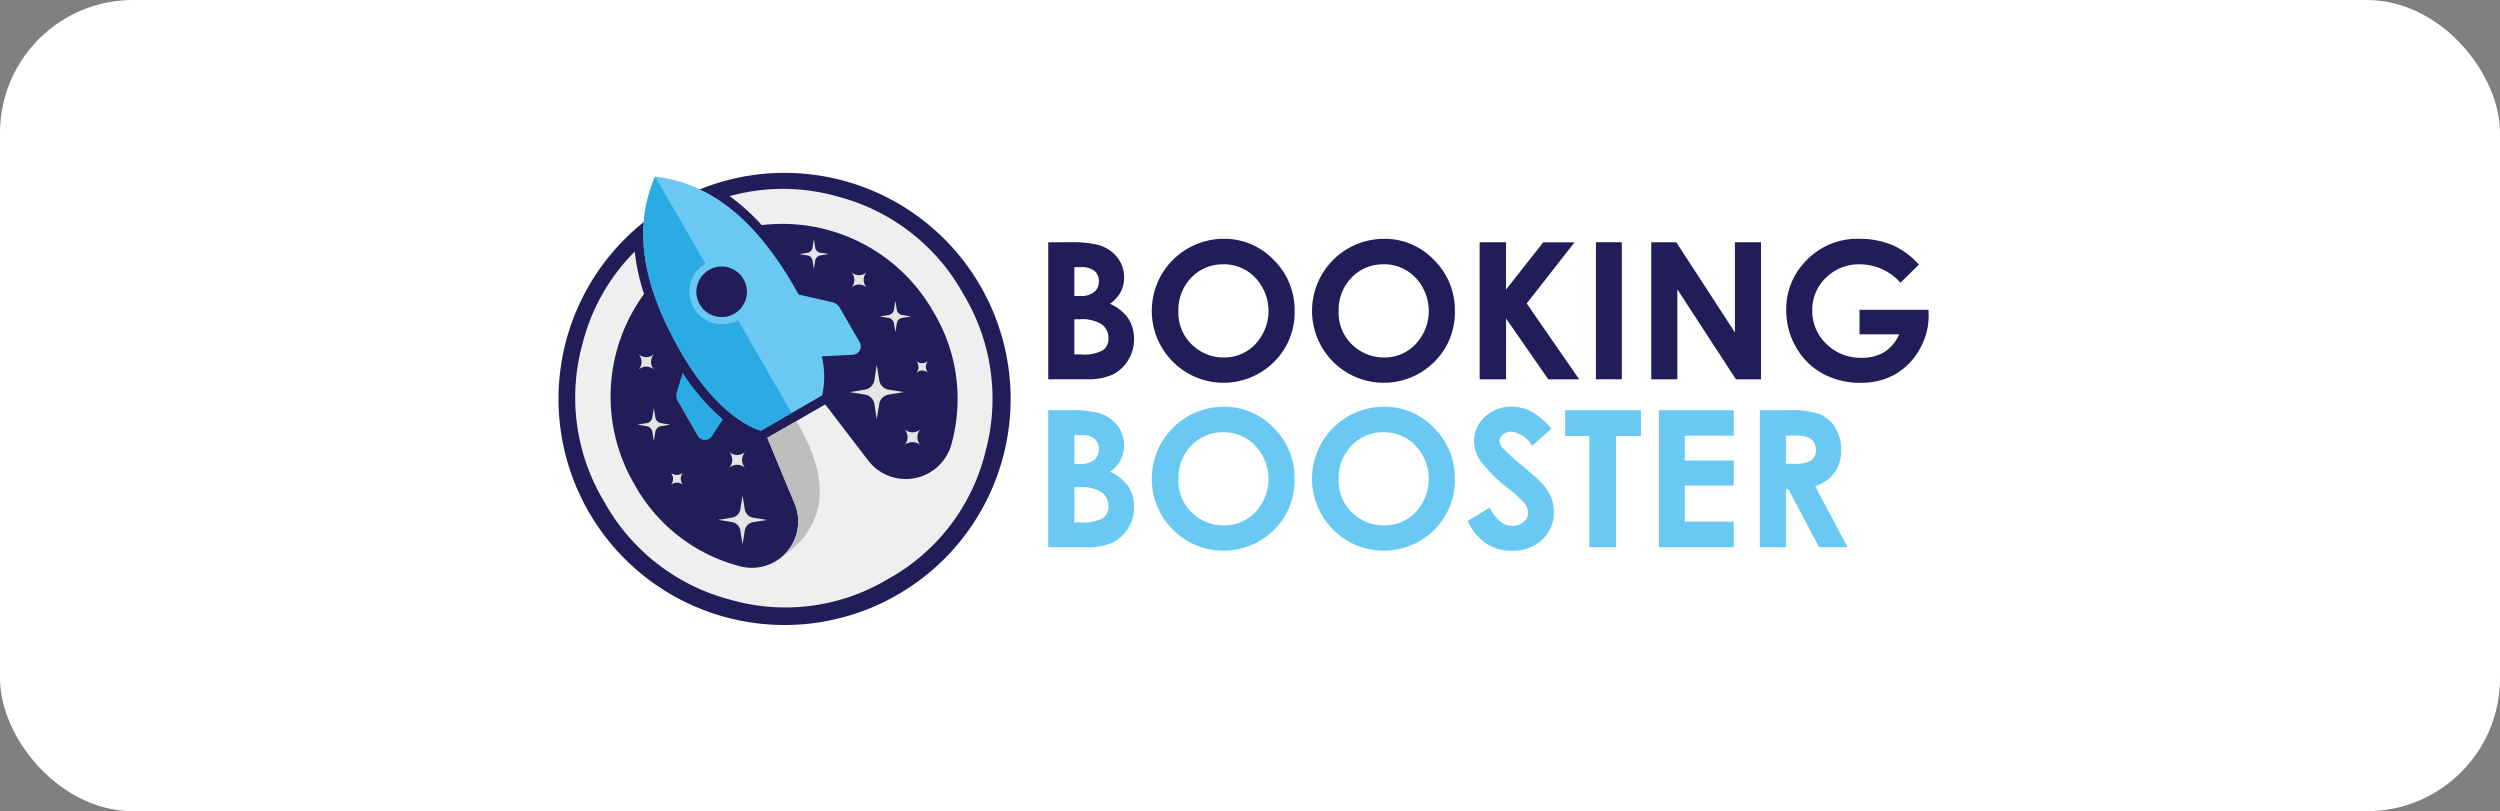
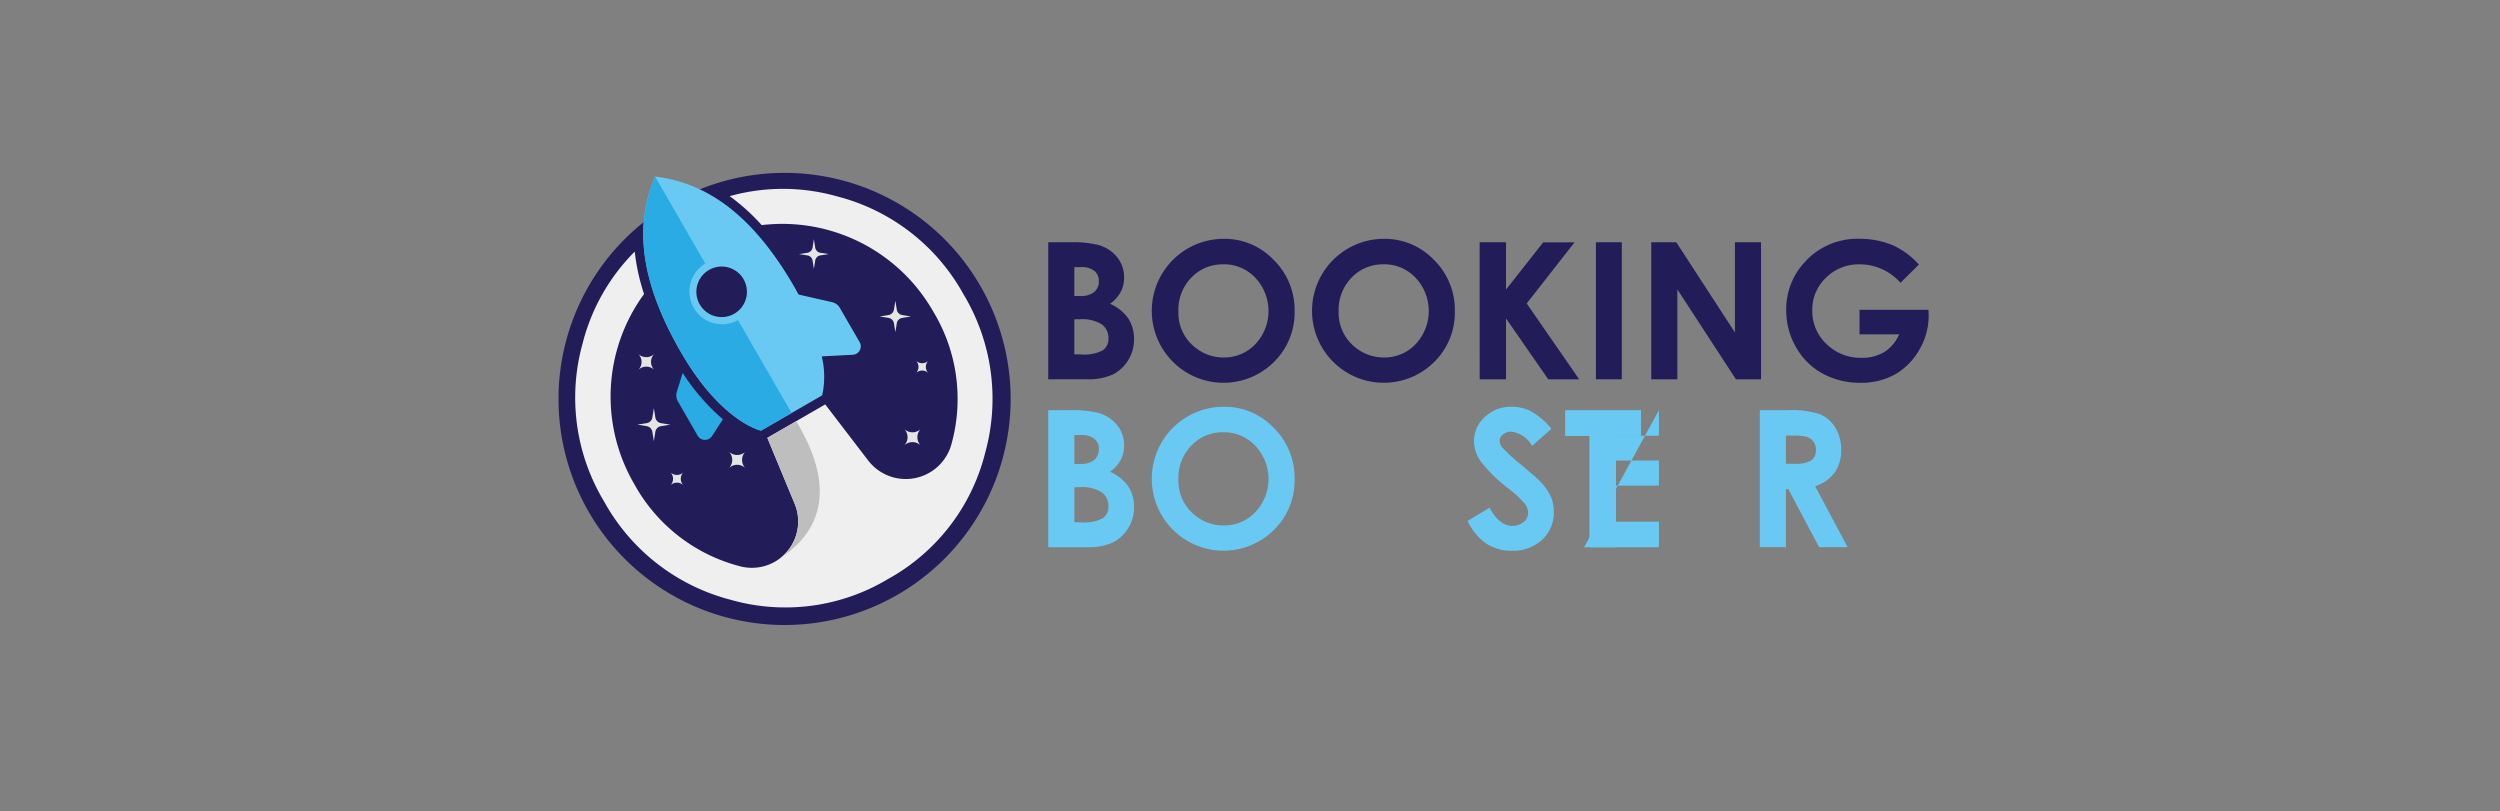
<svg xmlns="http://www.w3.org/2000/svg" width="188" height="61" viewBox="0 0 188 61">
  <rect x="0" y="0" width="188" height="61" fill="#808080" stroke="none" />
  <defs>
    <clipPath id="clip-path">
      <rect id="Rettangolo_3682" data-name="Rettangolo 3682" width="103.034" height="34" fill="none" />
    </clipPath>
    <clipPath id="clip-hero__logo-bookingbooster">
      <rect width="188" height="61" />
    </clipPath>
  </defs>
  <g id="hero__logo-bookingbooster" clip-path="url(#clip-hero__logo-bookingbooster)">
-     <rect id="Rettangolo_2679" data-name="Rettangolo 2679" width="188" height="61" rx="10" fill="#fff" />
    <g id="Raggruppa_9571" data-name="Raggruppa 9571" transform="translate(42 13)">
      <g id="Raggruppa_9570" data-name="Raggruppa 9570" clip-path="url(#clip-path)">
        <path id="Tracciato_13472" data-name="Tracciato 13472" d="M29.02,4.979A17,17,0,1,0,4.978,29.021,17,17,0,0,0,29.02,4.979" transform="translate(0.001)" fill="#221d59" />
        <path id="Tracciato_13473" data-name="Tracciato 13473" d="M34.7,41.065a3.484,3.484,0,0,1-4.134,4.7h0A12.7,12.7,0,0,1,22.645,39.6a13.063,13.063,0,0,1,.729-14.3,15.594,15.594,0,0,1-.7-3.192,14.968,14.968,0,0,0-3.923,6.918,15.142,15.142,0,0,0,1.624,11.883,15.225,15.225,0,0,0,9.494,7.378,15,15,0,0,0,11.878-1.572,14.977,14.977,0,0,0,7.284-9.491A15.225,15.225,0,0,0,47.392,25.31a15.142,15.142,0,0,0-9.479-7.348,14.955,14.955,0,0,0-8.1-.024,15.531,15.531,0,0,1,2.409,2.178,13.064,13.064,0,0,1,12.9,6.5A12.7,12.7,0,0,1,46.5,36.555h0a3.562,3.562,0,0,1-6.271,1.261L37,33.6l-4.354,2.514,2.052,4.95" transform="translate(-16.942 -16.188)" fill="#efefef" fill-rule="evenodd" />
        <path id="Tracciato_13474" data-name="Tracciato 13474" d="M226.785,270.87l2.052,4.95a3.485,3.485,0,0,1-1.119,4.114h0c5.249-3.4,2.235-8.6,1.244-10.321Z" transform="translate(-211.08 -250.943)" fill="#bfbebf" fill-rule="evenodd" />
        <path id="Tracciato_13475" data-name="Tracciato 13475" d="M128.374,217.174l-.44,1.421a.914.914,0,0,0,.082.727L129.5,221.9a.633.633,0,0,0,1.078.028l.819-1.261a15.992,15.992,0,0,1-3.025-3.491" transform="translate(-119.036 -202.135)" fill="#2aabe3" fill-rule="evenodd" />
        <path id="Tracciato_13476" data-name="Tracciato 13476" d="M103.726,12.887q-.158-.292-.332-.595c-3.043-5.27-6.453-7.8-10.459-8.278l-.019.043c-1.569,3.7-1.073,7.9,1.958,13.153,3.043,5.27,6.027,5.911,6.027,5.911l4.6-2.655a6.519,6.519,0,0,0-.033-2.929l2.334-.123a.633.633,0,0,0,.515-.948l-1.486-2.575a.915.915,0,0,0-.589-.434l-2.514-.571Zm-6.737-1.851a1.9,1.9,0,1,0,2.6.7,1.9,1.9,0,0,0-2.6-.7" transform="translate(-85.672 -3.736)" fill="#6ac9f2" fill-rule="evenodd" />
        <path id="Tracciato_13477" data-name="Tracciato 13477" d="M96.71,10.553,92.935,4.014l-.019.043c-1.569,3.7-1.073,7.9,1.958,13.153,3.043,5.27,6.027,5.911,6.027,5.911l2.3-1.328L99.17,14.813a2.46,2.46,0,0,1-2.46-4.26" transform="translate(-85.672 -3.736)" fill="#2aabe3" fill-rule="evenodd" />
        <path id="Tracciato_13478" data-name="Tracciato 13478" d="M186.1,303.84a.892.892,0,0,1,0-1.262h0a.892.892,0,0,1-1.262,0h0a.892.892,0,0,1,0,1.262h0a.892.892,0,0,1,1.262,0h0" transform="translate(-172.035 -281.625)" fill="#e5e5e4" fill-rule="evenodd" />
        <path id="Tracciato_13479" data-name="Tracciato 13479" d="M376.54,279.218a.892.892,0,0,1,0-1.262h0a.892.892,0,0,1-1.262,0h0a.892.892,0,0,1,0,1.262h0a.893.893,0,0,1,1.262,0h0" transform="translate(-349.291 -258.708)" fill="#e5e5e4" fill-rule="evenodd" />
        <path id="Tracciato_13480" data-name="Tracciato 13480" d="M389.054,204.819a.667.667,0,0,1,0-.943h0a.667.667,0,0,1-.943,0h0a.667.667,0,0,1,0,.943h0a.667.667,0,0,1,.943,0h0" transform="translate(-361.235 -189.758)" fill="#e5e5e4" fill-rule="evenodd" />
-         <path id="Tracciato_13481" data-name="Tracciato 13481" d="M318.806,108.672a.851.851,0,0,1,0-1.2h0a.852.852,0,0,1-1.2,0h0a.851.851,0,0,1,0,1.2h0a.852.852,0,0,1,1.2,0h0" transform="translate(-295.608 -100.026)" fill="#e5e5e4" fill-rule="evenodd" />
        <path id="Tracciato_13482" data-name="Tracciato 13482" d="M122.427,326.07a.7.7,0,0,1,0-.986h0a.7.7,0,0,1-.986,0h0a.7.7,0,0,1,0,.986h0a.7.7,0,0,1,.986,0h0" transform="translate(-113.03 -302.572)" fill="#e5e5e4" fill-rule="evenodd" />
        <path id="Tracciato_13483" data-name="Tracciato 13483" d="M87.764,197.716a.861.861,0,0,1,0-1.217h0a.861.861,0,0,1-1.217,0h0a.861.861,0,0,1,0,1.217h0a.861.861,0,0,1,1.217,0h0" transform="translate(-80.554 -182.892)" fill="#e5e5e4" fill-rule="evenodd" />
-         <path id="Tracciato_13484" data-name="Tracciato 13484" d="M175.216,350.373l.167,1.038a.76.76,0,0,0,.63.63l1.038.167-1.038.167a.76.76,0,0,0-.63.63l-.167,1.038L175.049,353a.76.76,0,0,0-.63-.63l-1.038-.167,1.038-.167a.76.76,0,0,0,.63-.63Z" transform="translate(-161.375 -326.11)" fill="#e5e5e4" fill-rule="evenodd" />
-         <path id="Tracciato_13485" data-name="Tracciato 13485" d="M318.192,208.617l.186,1.155a.846.846,0,0,0,.7.7l1.155.186-1.155.186a.846.846,0,0,0-.7.7l-.186,1.155-.186-1.155a.846.846,0,0,0-.7-.7l-1.155-.186,1.155-.186a.845.845,0,0,0,.7-.7Z" transform="translate(-294.257 -194.171)" fill="#e5e5e4" fill-rule="evenodd" />
        <path id="Tracciato_13486" data-name="Tracciato 13486" d="M349.945,138.889l.107.668a.489.489,0,0,0,.405.405l.668.108-.668.107a.489.489,0,0,0-.405.405l-.107.668-.108-.668a.49.49,0,0,0-.405-.405l-.668-.107.668-.108a.489.489,0,0,0,.405-.405Z" transform="translate(-324.613 -129.271)" fill="#e5e5e4" fill-rule="evenodd" />
        <path id="Tracciato_13487" data-name="Tracciato 13487" d="M262.236,72.021l.1.635a.465.465,0,0,0,.385.385l.635.1-.635.1a.465.465,0,0,0-.385.385l-.1.635-.1-.635a.464.464,0,0,0-.385-.385l-.635-.1.635-.1a.464.464,0,0,0,.385-.385Z" transform="translate(-243.032 -67.034)" fill="#e5e5e4" fill-rule="evenodd" />
        <path id="Tracciato_13488" data-name="Tracciato 13488" d="M86.845,255.534l.113.7a.514.514,0,0,0,.426.426l.7.113-.7.113a.514.514,0,0,0-.426.426l-.113.7-.113-.7a.514.514,0,0,0-.426-.426l-.7-.113.7-.113a.514.514,0,0,0,.426-.426Z" transform="translate(-79.675 -237.839)" fill="#e5e5e4" fill-rule="evenodd" />
        <path id="Tracciato_13489" data-name="Tracciato 13489" d="M531.817,85.651V75.344h1.62a8.4,8.4,0,0,1,2.063.182,2.761,2.761,0,0,1,1.473.911,2.4,2.4,0,0,1,.547,1.569,2.288,2.288,0,0,1-.249,1.069,2.72,2.72,0,0,1-.809.9,3.223,3.223,0,0,1,1.373,1.1,2.79,2.79,0,0,1,.434,1.566,2.917,2.917,0,0,1-.449,1.583,2.868,2.868,0,0,1-1.157,1.069,4.446,4.446,0,0,1-1.957.354Zm1.962-8.436v2.172h.429a1.6,1.6,0,0,0,1.066-.3,1.028,1.028,0,0,0,.348-.82.959.959,0,0,0-.331-.767,1.514,1.514,0,0,0-1.006-.284Zm0,3.924V83.78h.492a3.038,3.038,0,0,0,1.648-.308,1.039,1.039,0,0,0,.425-.9,1.257,1.257,0,0,0-.5-1.051,2.756,2.756,0,0,0-1.658-.385Z" transform="translate(-494.989 -70.127)" fill="#221d59" />
        <path id="Tracciato_13490" data-name="Tracciato 13490" d="M650.012,71.6a5.119,5.119,0,0,1,3.762,1.584,5.27,5.27,0,0,1,1.574,3.861,5.211,5.211,0,0,1-1.553,3.819,5.381,5.381,0,0,1-7.625-.042,5.416,5.416,0,0,1,3.842-9.221m-.021,1.92a3.235,3.235,0,0,0-2.406.995,3.465,3.465,0,0,0-.975,2.529,3.3,3.3,0,0,0,1.228,2.7,3.365,3.365,0,0,0,2.188.778,3.2,3.2,0,0,0,2.378-1.009,3.636,3.636,0,0,0-.007-4.978,3.225,3.225,0,0,0-2.406-1.02" transform="translate(-599.994 -66.642)" fill="#221d59" />
        <path id="Tracciato_13491" data-name="Tracciato 13491" d="M824.049,71.6a5.119,5.119,0,0,1,3.762,1.584,5.269,5.269,0,0,1,1.574,3.861,5.21,5.21,0,0,1-1.553,3.819,5.381,5.381,0,0,1-7.625-.042,5.416,5.416,0,0,1,3.842-9.221m-.021,1.92a3.236,3.236,0,0,0-2.406.995,3.465,3.465,0,0,0-.975,2.529,3.3,3.3,0,0,0,1.228,2.7,3.366,3.366,0,0,0,2.189.778,3.2,3.2,0,0,0,2.378-1.009,3.636,3.636,0,0,0-.007-4.978,3.225,3.225,0,0,0-2.406-1.02" transform="translate(-761.98 -66.642)" fill="#221d59" />
        <path id="Tracciato_13492" data-name="Tracciato 13492" d="M1000.29,75.344h1.983V78.9l2.8-3.553h2.356l-3.6,4.6,3.949,5.707h-2.326l-3.177-4.579v4.579h-1.983Z" transform="translate(-931.021 -70.126)" fill="#221d59" />
        <rect id="Rettangolo_3681" data-name="Rettangolo 3681" width="1.948" height="10.307" transform="translate(78.013 5.217)" fill="#221d59" />
        <path id="Tracciato_13493" data-name="Tracciato 13493" d="M1186.672,75.344h1.882l4.41,6.783V75.344h1.962V85.651h-1.887l-4.405-6.762v6.762h-1.962Z" transform="translate(-1104.497 -70.126)" fill="#221d59" />
        <path id="Tracciato_13494" data-name="Tracciato 13494" d="M1343.161,73.541l-1.381,1.366a4.084,4.084,0,0,0-3.058-1.387,3.5,3.5,0,0,0-2.549,1.009,3.308,3.308,0,0,0-1.027,2.452,3.4,3.4,0,0,0,1.066,2.529,3.626,3.626,0,0,0,2.63,1.037,3.227,3.227,0,0,0,1.715-.427,3.009,3.009,0,0,0,1.126-1.338H1338.7V76.939h5.185l.014.434a5.047,5.047,0,0,1-.7,2.565,4.9,4.9,0,0,1-1.815,1.85,5.172,5.172,0,0,1-2.613.638,5.805,5.805,0,0,1-2.863-.7,5.1,5.1,0,0,1-1.99-1.986,5.537,5.537,0,0,1-.732-2.782,5.17,5.17,0,0,1,1.352-3.559,5.331,5.331,0,0,1,4.176-1.8,6.363,6.363,0,0,1,2.516.5,5.771,5.771,0,0,1,1.934,1.443" transform="translate(-1240.863 -66.642)" fill="#221d59" />
        <path id="Tracciato_13495" data-name="Tracciato 13495" d="M531.817,268.006V257.7h1.62a8.4,8.4,0,0,1,2.063.182,2.761,2.761,0,0,1,1.473.911,2.4,2.4,0,0,1,.547,1.569,2.287,2.287,0,0,1-.249,1.069,2.717,2.717,0,0,1-.809.9,3.225,3.225,0,0,1,1.373,1.1A2.79,2.79,0,0,1,538.27,265a2.917,2.917,0,0,1-.449,1.583,2.868,2.868,0,0,1-1.157,1.069,4.446,4.446,0,0,1-1.957.354Zm1.962-8.436v2.172h.429a1.6,1.6,0,0,0,1.066-.3,1.028,1.028,0,0,0,.348-.82.959.959,0,0,0-.331-.767,1.514,1.514,0,0,0-1.006-.284Zm0,3.924v2.641h.492a3.04,3.04,0,0,0,1.648-.308,1.039,1.039,0,0,0,.425-.9,1.257,1.257,0,0,0-.5-1.051,2.756,2.756,0,0,0-1.658-.385Z" transform="translate(-494.989 -239.854)" fill="#6ac9f2" />
        <path id="Tracciato_13496" data-name="Tracciato 13496" d="M650.012,253.955a5.12,5.12,0,0,1,3.762,1.583,5.271,5.271,0,0,1,1.574,3.861,5.211,5.211,0,0,1-1.553,3.819,5.381,5.381,0,0,1-7.625-.042,5.416,5.416,0,0,1,3.842-9.221m-.021,1.92a3.235,3.235,0,0,0-2.406,1,3.465,3.465,0,0,0-.975,2.529,3.3,3.3,0,0,0,1.228,2.7,3.365,3.365,0,0,0,2.188.778,3.2,3.2,0,0,0,2.378-1.009,3.636,3.636,0,0,0-.007-4.978,3.226,3.226,0,0,0-2.406-1.02" transform="translate(-599.994 -236.369)" fill="#6ac9f2" />
-         <path id="Tracciato_13497" data-name="Tracciato 13497" d="M824.049,253.955a5.119,5.119,0,0,1,3.762,1.583,5.27,5.27,0,0,1,1.574,3.861,5.21,5.21,0,0,1-1.553,3.819,5.381,5.381,0,0,1-7.625-.042,5.416,5.416,0,0,1,3.842-9.221m-.021,1.92a3.236,3.236,0,0,0-2.406,1,3.465,3.465,0,0,0-.975,2.529,3.3,3.3,0,0,0,1.228,2.7,3.366,3.366,0,0,0,2.189.778,3.2,3.2,0,0,0,2.378-1.009,3.636,3.636,0,0,0-.007-4.978,3.226,3.226,0,0,0-2.406-1.02" transform="translate(-761.98 -236.369)" fill="#6ac9f2" />
        <path id="Tracciato_13498" data-name="Tracciato 13498" d="M993.537,255.616l-1.453,1.282a2.061,2.061,0,0,0-1.559-1.065.947.947,0,0,0-.632.207.6.6,0,0,0-.246.466.8.8,0,0,0,.176.49,13.354,13.354,0,0,0,1.439,1.324q1.123.939,1.362,1.184a4.114,4.114,0,0,1,.846,1.153,2.881,2.881,0,0,1,.249,1.2,2.755,2.755,0,0,1-.877,2.1,3.2,3.2,0,0,1-2.287.827,3.4,3.4,0,0,1-1.919-.54,4.26,4.26,0,0,1-1.4-1.7l1.649-.995q.744,1.366,1.712,1.366a1.261,1.261,0,0,0,.849-.295.875.875,0,0,0,.344-.68,1.173,1.173,0,0,0-.26-.7,7.485,7.485,0,0,0-1.144-1.072,11.546,11.546,0,0,1-2.176-2.119,2.692,2.692,0,0,1-.491-1.489,2.435,2.435,0,0,1,.817-1.839,2.834,2.834,0,0,1,2.017-.767,3.183,3.183,0,0,1,1.47.357,5.349,5.349,0,0,1,1.512,1.3" transform="translate(-918.873 -236.369)" fill="#6ac9f2" />
        <path id="Tracciato_13499" data-name="Tracciato 13499" d="M1093.176,257.7h5.7v1.934h-1.878v8.373H1095v-8.373h-1.829Z" transform="translate(-1017.475 -239.853)" fill="#6ac9f2" />
-         <path id="Tracciato_13500" data-name="Tracciato 13500" d="M1194.969,257.7h5.626v1.92h-3.678v1.864h3.678v1.885h-3.678v2.711h3.678v1.927h-5.626Z" transform="translate(-1112.219 -239.853)" fill="#6ac9f2" />
+         <path id="Tracciato_13500" data-name="Tracciato 13500" d="M1194.969,257.7v1.92h-3.678v1.864h3.678v1.885h-3.678v2.711h3.678v1.927h-5.626Z" transform="translate(-1112.219 -239.853)" fill="#6ac9f2" />
        <path id="Tracciato_13501" data-name="Tracciato 13501" d="M1304.547,257.7h2.079a6.877,6.877,0,0,1,2.432.3,2.493,2.493,0,0,1,1.165,1.013,3.1,3.1,0,0,1,.441,1.674,2.852,2.852,0,0,1-.487,1.7,2.952,2.952,0,0,1-1.467,1.034l2.442,4.582h-2.145l-2.318-4.365h-.18v4.365h-1.962Zm1.962,4.029h.615a2.4,2.4,0,0,0,1.289-.246.924.924,0,0,0,.353-.816,1,1,0,0,0-.175-.587.97.97,0,0,0-.468-.359,3.548,3.548,0,0,0-1.076-.109h-.538Z" transform="translate(-1214.209 -239.854)" fill="#6ac9f2" />
      </g>
    </g>
  </g>
</svg>